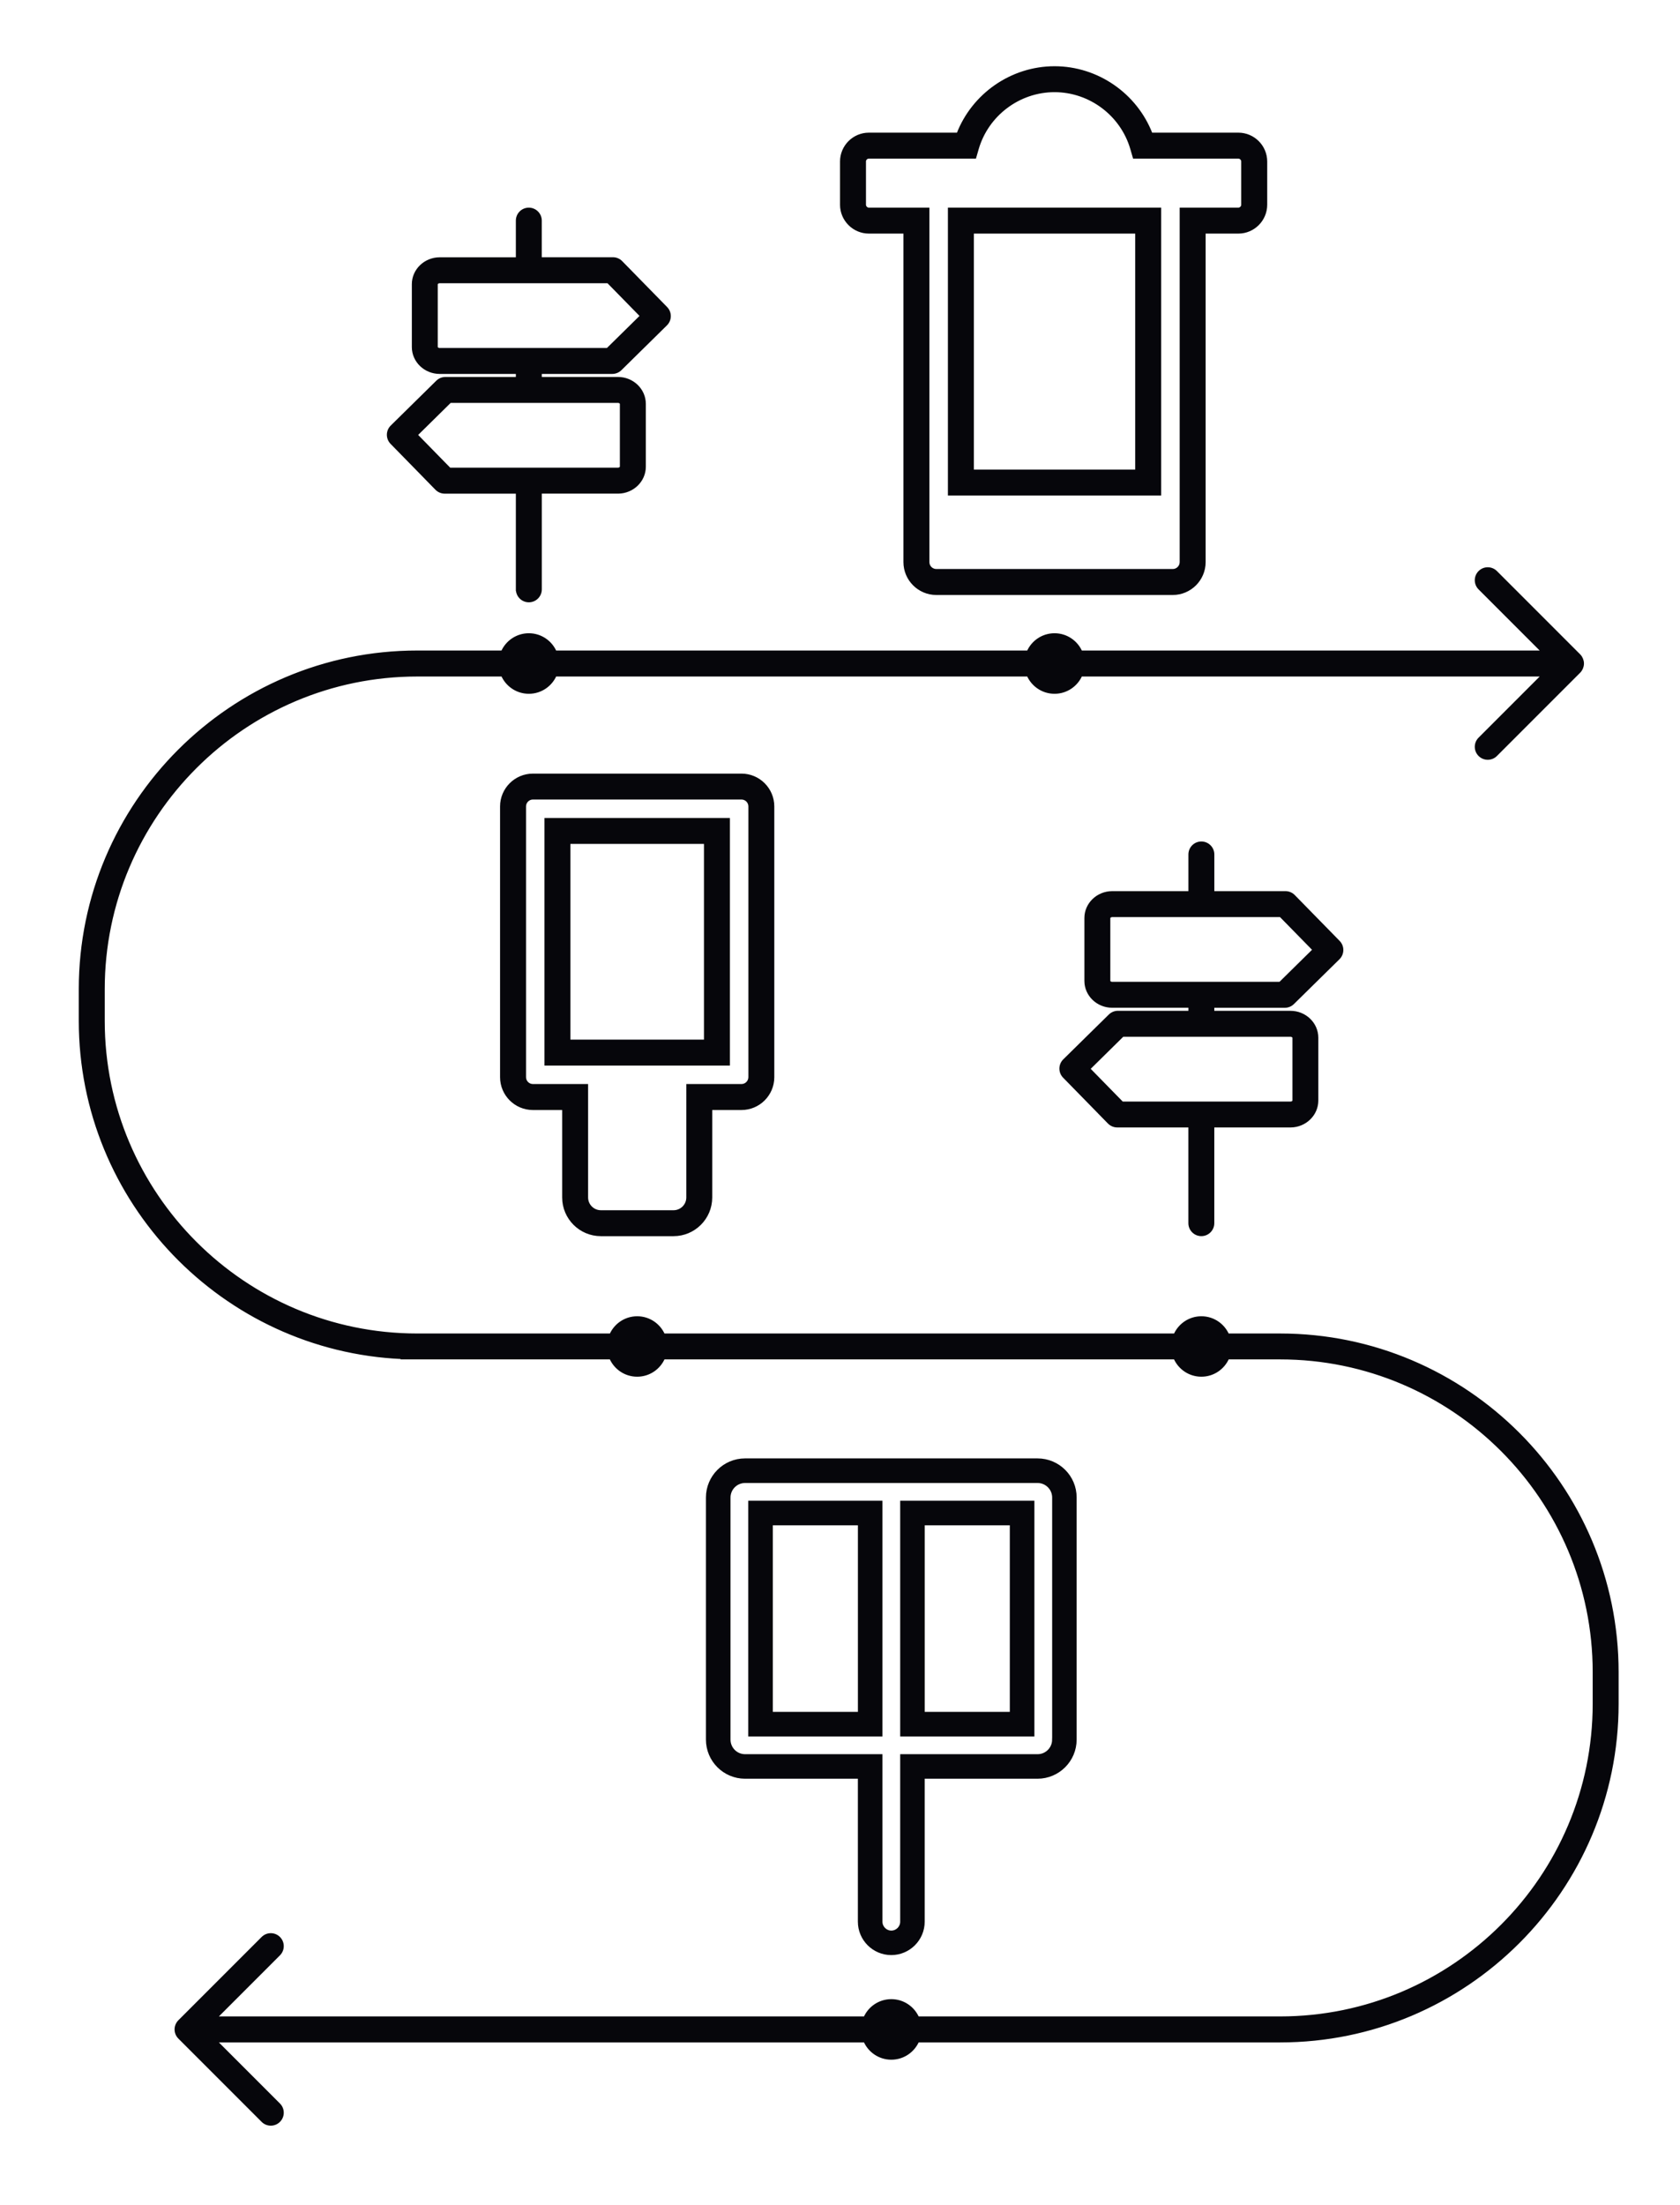
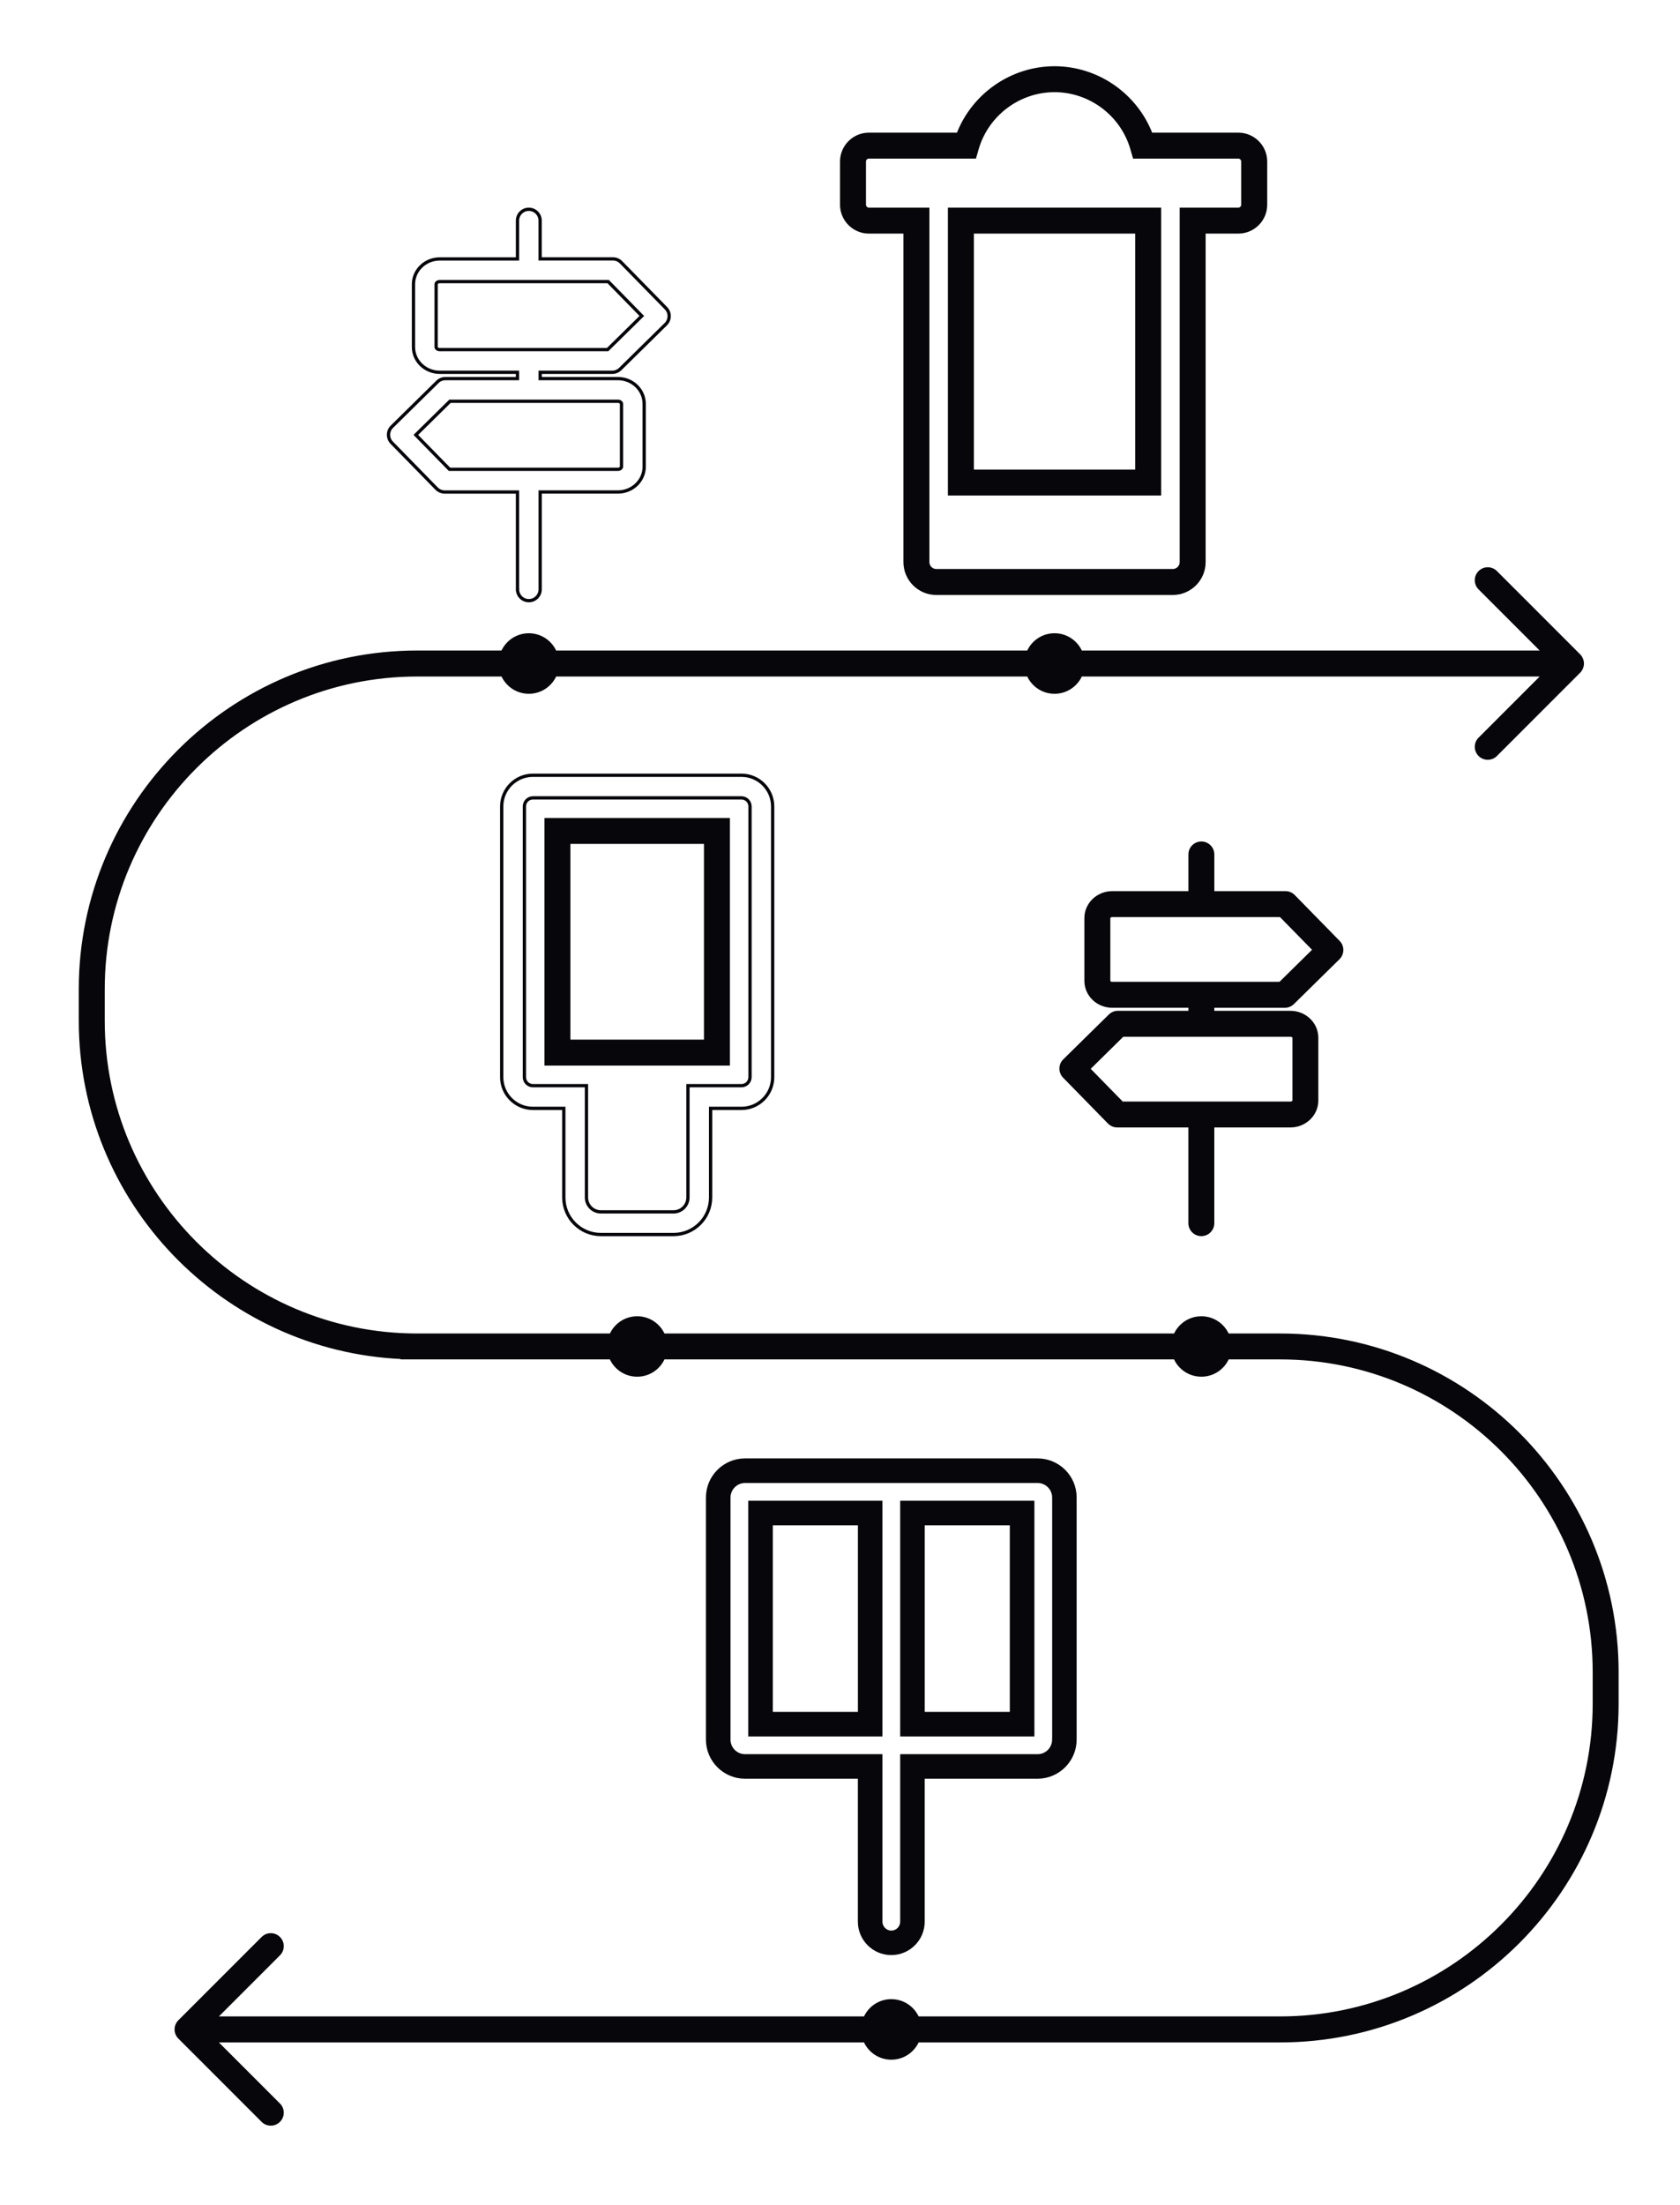
<svg xmlns="http://www.w3.org/2000/svg" xmlns:xlink="http://www.w3.org/1999/xlink" version="1.1" id="Capa_1" x="0px" y="0px" viewBox="0 0 511.83 671.48" style="enable-background:new 0 0 511.83 671.48;" xml:space="preserve">
  <style type="text/css">
	.st0{clip-path:url(#SVGID_2_);fill:#B0DEF2;}
	.st1{clip-path:url(#SVGID_2_);fill:#009FE3;}
	.st2{clip-path:url(#SVGID_2_);}
	.st3{clip-path:url(#SVGID_4_);fill:#009FE3;}
	.st4{clip-path:url(#SVGID_4_);fill:none;stroke:#FFFFFF;stroke-width:0.25;}
	.st5{clip-path:url(#SVGID_4_);fill:none;stroke:#FFFFFF;stroke-width:0.249;}
	.st6{clip-path:url(#SVGID_6_);}
	.st7{clip-path:url(#SVGID_8_);fill:#06060B;}
	.st8{clip-path:url(#SVGID_8_);fill:none;stroke:#06060B;}
	.st9{clip-path:url(#SVGID_2_);fill:#06060B;}
	.st10{clip-path:url(#SVGID_2_);fill:none;stroke:#06060B;}
	.st11{clip-path:url(#SVGID_10_);fill:#06060B;}
	.st12{clip-path:url(#SVGID_10_);fill:none;stroke:#06060B;}
	.st13{clip-path:url(#SVGID_12_);fill:#06060B;}
	.st14{clip-path:url(#SVGID_12_);fill:none;stroke:#06060B;}
	.st15{clip-path:url(#SVGID_14_);fill:#06060B;}
	.st16{clip-path:url(#SVGID_14_);fill:none;stroke:#06060B;}
	.st17{clip-path:url(#SVGID_16_);fill:none;stroke:#000000;stroke-width:8;stroke-linecap:round;}
	.st18{clip-path:url(#SVGID_16_);fill:none;stroke:#000000;stroke-width:8;}
	.st19{clip-path:url(#SVGID_16_);fill:#D9F2D8;}
	.st20{clip-path:url(#SVGID_2_);fill:#D9F2D8;}
	.st21{clip-path:url(#SVGID_2_);fill:none;stroke:#000000;stroke-width:8;}
	.st22{clip-path:url(#SVGID_18_);fill:none;stroke:#000000;stroke-width:8;stroke-linecap:round;}
	.st23{clip-path:url(#SVGID_18_);fill:none;stroke:#D9F2D8;stroke-miterlimit:10;}
	.st24{clip-path:url(#SVGID_18_);fill:none;stroke:#000000;stroke-width:9;stroke-linecap:round;stroke-linejoin:round;}
	.st25{clip-path:url(#SVGID_18_);fill:#D9F2D8;}
	.st26{clip-path:url(#SVGID_18_);fill:none;stroke:#000000;stroke-width:8;stroke-linecap:square;}
	.st27{clip-path:url(#SVGID_18_);fill:none;stroke:#000000;stroke-width:4;stroke-linecap:round;stroke-linejoin:round;}
	.st28{clip-path:url(#SVGID_2_);fill:none;stroke:#171716;stroke-width:8;stroke-linecap:round;stroke-miterlimit:10;}
	.st29{clip-path:url(#SVGID_20_);}
	.st30{opacity:0;clip-path:url(#SVGID_20_);}
	.st31{clip-path:url(#SVGID_22_);}
	.st32{clip-path:url(#SVGID_20_);fill:none;stroke:#000000;stroke-width:6;stroke-linecap:round;stroke-linejoin:round;}
	.st33{clip-path:url(#SVGID_24_);}
	.st34{clip-path:url(#SVGID_26_);fill:none;stroke:#040405;stroke-width:8;stroke-linecap:round;stroke-miterlimit:10;}
	.st35{opacity:0;clip-path:url(#SVGID_26_);}
	.st36{clip-path:url(#SVGID_28_);fill:none;stroke:#000000;}
	.st37{clip-path:url(#SVGID_26_);fill:none;stroke:#040405;stroke-width:8;}
	.st38{clip-path:url(#SVGID_26_);fill:#93C691;}
	.st39{clip-path:url(#SVGID_26_);fill:none;stroke:#121212;stroke-width:8;stroke-linecap:round;stroke-linejoin:round;}
	.st40{clip-path:url(#SVGID_26_);fill:none;stroke:#000000;stroke-width:8;stroke-linecap:round;stroke-linejoin:round;}
	.st41{clip-path:url(#SVGID_30_);}
	.st42{clip-path:url(#SVGID_32_);}
	.st43{clip-path:url(#SVGID_34_);}
	.st44{clip-path:url(#SVGID_36_);}
	.st45{clip-path:url(#SVGID_38_);}
	.st46{clip-path:url(#SVGID_40_);}
	.st47{clip-path:url(#SVGID_40_);fill:none;stroke:#000000;}
	.st48{clip-path:url(#SVGID_40_);fill:#FFFFFF;}
	.st49{clip-path:url(#SVGID_40_);fill:none;stroke:#1D1D1C;stroke-width:8;stroke-linecap:round;stroke-miterlimit:10;}
	.st50{clip-path:url(#SVGID_40_);fill:none;stroke:#707070;}
	.st51{clip-path:url(#SVGID_40_);fill:none;stroke:#040405;stroke-width:8;stroke-miterlimit:10;}
	.st52{clip-path:url(#SVGID_40_);fill:#B0DEF2;}
	.st53{clip-path:url(#SVGID_42_);}
	.st54{clip-path:url(#SVGID_44_);}
	.st55{clip-path:url(#SVGID_46_);}
	.st56{clip-path:url(#SVGID_48_);}
	.st57{clip-path:url(#SVGID_50_);}
	.st58{clip-path:url(#SVGID_52_);}
	.st59{clip-path:url(#SVGID_54_);}
	.st60{clip-path:url(#SVGID_56_);}
	.st61{clip-path:url(#SVGID_58_);}
	.st62{clip-path:url(#SVGID_60_);}
	.st63{clip-path:url(#SVGID_62_);}
	.st64{clip-path:url(#SVGID_64_);}
	.st65{clip-path:url(#SVGID_66_);}
	.st66{clip-path:url(#SVGID_68_);}
	.st67{clip-path:url(#SVGID_70_);}
	.st68{clip-path:url(#SVGID_72_);}
	.st69{clip-path:url(#SVGID_74_);}
	.st70{clip-path:url(#SVGID_76_);}
	.st71{clip-path:url(#SVGID_78_);}
	.st72{clip-path:url(#SVGID_80_);}
	.st73{clip-path:url(#SVGID_82_);}
	.st74{clip-path:url(#SVGID_84_);fill:#FFF7AB;}
	.st75{clip-path:url(#SVGID_84_);fill:#3CBDF5;}
	.st76{clip-path:url(#SVGID_86_);fill:#3CBDF5;}
	.st77{clip-path:url(#SVGID_88_);fill:#3CBDF5;}
	.st78{clip-path:url(#SVGID_90_);fill:#3CBDF5;}
	.st79{clip-path:url(#SVGID_92_);fill:#3CBDF5;}
	.st80{clip-path:url(#SVGID_94_);fill:#3CBDF5;}
	.st81{clip-path:url(#SVGID_96_);}
	.st82{clip-path:url(#SVGID_96_);fill:#FFFFFF;}
	.st83{clip-path:url(#SVGID_98_);fill:#464545;}
	.st84{clip-path:url(#SVGID_96_);fill:#575756;}
	.st85{clip-path:url(#SVGID_100_);fill:#464545;}
	.st86{clip-path:url(#SVGID_102_);}
	.st87{clip-path:url(#SVGID_104_);}
	.st88{clip-path:url(#SVGID_106_);}
	.st89{clip-path:url(#SVGID_108_);}
	.st90{clip-path:url(#SVGID_110_);}
	.st91{clip-path:url(#SVGID_112_);}
	.st92{clip-path:url(#SVGID_114_);fill:#00B8F1;}
	.st93{clip-path:url(#SVGID_114_);fill:#595B60;}
	.st94{clip-path:url(#SVGID_114_);fill:#002D53;}
</style>
  <g>
    <defs>
      <rect id="SVGID_1_" x="-664.22" y="-732.22" width="1983" height="8922" />
    </defs>
    <clipPath id="SVGID_2_">
      <use xlink:href="#SVGID_1_" style="overflow:visible;" />
    </clipPath>
    <g class="st2">
      <defs>
        <rect id="SVGID_5_" x="-664.22" y="-732.22" width="1983" height="8922" />
      </defs>
      <clipPath id="SVGID_4_">
        <use xlink:href="#SVGID_5_" style="overflow:visible;" />
      </clipPath>
    </g>
    <g class="st2">
      <defs>
        <rect id="SVGID_7_" x="23.91" y="20.06" width="469.33" height="627.42" />
      </defs>
      <clipPath id="SVGID_6_">
        <use xlink:href="#SVGID_7_" style="overflow:visible;" />
      </clipPath>
-       <path style="clip-path:url(#SVGID_6_);fill:#06060B;" d="M209.59,364.68c0,2.42-1.97,4.39-4.39,4.39h-22.14    c-2.42,0-4.39-1.97-4.39-4.39v-34.04h-16.31c-1.43,0-2.6-1.17-2.6-2.6v-82.45c0-1.43,1.17-2.6,2.6-2.6h63.54    c1.43,0,2.6,1.16,2.6,2.6v82.45c0,1.43-1.17,2.6-2.6,2.6h-16.31V364.68z M216.49,364.68v-27.13h9.41c5.24,0,9.5-4.26,9.5-9.5    v-82.45c0-5.24-4.26-9.5-9.5-9.5h-63.54c-5.24,0-9.51,4.26-9.51,9.5v82.45c0,5.24,4.26,9.5,9.51,9.5h9.41v27.13    c0,6.23,5.07,11.29,11.29,11.29h22.14C211.43,375.97,216.49,370.91,216.49,364.68" />
      <path style="clip-path:url(#SVGID_6_);fill:none;stroke:#06060B;" d="M209.59,364.68c0,2.42-1.97,4.39-4.39,4.39h-22.14    c-2.42,0-4.39-1.97-4.39-4.39v-34.04h-16.31c-1.43,0-2.6-1.17-2.6-2.6v-82.45c0-1.43,1.17-2.6,2.6-2.6h63.54    c1.43,0,2.6,1.16,2.6,2.6v82.45c0,1.43-1.17,2.6-2.6,2.6h-16.31V364.68z M216.49,364.68v-27.13h9.41c5.24,0,9.5-4.26,9.5-9.5    v-82.45c0-5.24-4.26-9.5-9.5-9.5h-63.54c-5.24,0-9.51,4.26-9.51,9.5v82.45c0,5.24,4.26,9.5,9.51,9.5h9.41v27.13    c0,6.23,5.07,11.29,11.29,11.29h22.14C211.43,375.97,216.49,370.91,216.49,364.68z" />
    </g>
    <path class="st9" d="M173.28,256.51h41.69v60.6h-41.69V256.51z M166.38,324.02h55.5v-74.41h-55.5V324.02z" />
    <path class="st10" d="M173.28,256.51h41.69v60.6h-41.69V256.51z M166.38,324.02h55.5v-74.41h-55.5V324.02z" />
    <g class="st2">
      <defs>
        <rect id="SVGID_9_" x="23.91" y="20.06" width="469.33" height="627.42" />
      </defs>
      <clipPath id="SVGID_8_">
        <use xlink:href="#SVGID_9_" style="overflow:visible;" />
      </clipPath>
      <path class="st7" d="M263.32,49.2c0-0.76,0.64-1.4,1.4-1.4h32.24l0.72-2.49c3.02-10.44,12.72-17.74,23.59-17.74    c10.87,0,20.57,7.29,23.59,17.74l0.72,2.49h31.67c0.76,0,1.4,0.64,1.4,1.4v13.14c0,0.76-0.64,1.4-1.4,1.4H359.9v107.44    c0,1.44-1.17,2.61-2.61,2.61h-72.03c-1.44,0-2.61-1.17-2.61-2.61V63.74h-17.92c-0.76,0-1.4-0.64-1.4-1.4V49.2z M264.72,70.64    h11.02v100.54c0,5.25,4.27,9.52,9.52,9.52h72.03c5.25,0,9.52-4.27,9.52-9.52V70.64h10.46c4.58,0,8.3-3.72,8.3-8.3V49.2    c0-4.58-3.73-8.3-8.3-8.3h-26.6c-4.62-12.03-16.35-20.23-29.39-20.23c-13.04,0-24.77,8.2-29.39,20.23h-27.17    c-4.58,0-8.3,3.73-8.3,8.3v13.14C256.42,66.91,260.15,70.64,264.72,70.64" />
      <path class="st8" d="M263.32,49.2c0-0.76,0.64-1.4,1.4-1.4h32.24l0.72-2.49c3.02-10.44,12.72-17.74,23.59-17.74    c10.87,0,20.57,7.29,23.59,17.74l0.72,2.49h31.67c0.76,0,1.4,0.64,1.4,1.4v13.14c0,0.76-0.64,1.4-1.4,1.4H359.9v107.44    c0,1.44-1.17,2.61-2.61,2.61h-72.03c-1.44,0-2.61-1.17-2.61-2.61V63.74h-17.92c-0.76,0-1.4-0.64-1.4-1.4V49.2z M264.72,70.64    h11.02v100.54c0,5.25,4.27,9.52,9.52,9.52h72.03c5.25,0,9.52-4.27,9.52-9.52V70.64h10.46c4.58,0,8.3-3.72,8.3-8.3V49.2    c0-4.58-3.73-8.3-8.3-8.3h-26.6c-4.62-12.03-16.35-20.23-29.39-20.23c-13.04,0-24.77,8.2-29.39,20.23h-27.17    c-4.58,0-8.3,3.73-8.3,8.3v13.14C256.42,66.91,260.15,70.64,264.72,70.64z" />
    </g>
    <path class="st9" d="M346.34,143.51H296.2V70.64h50.15V143.51z M353.25,63.73h-63.96v86.68h63.96V63.73z" />
    <path class="st10" d="M346.34,143.51H296.2V70.64h50.15V143.51z M353.25,63.73h-63.96v86.68h63.96V63.73z" />
    <g class="st2">
      <defs>
        <rect id="SVGID_11_" x="23.91" y="20.06" width="469.33" height="627.42" />
      </defs>
      <clipPath id="SVGID_10_">
        <use xlink:href="#SVGID_11_" style="overflow:visible;" />
      </clipPath>
      <path class="st11" d="M321.04,529.8c0,2.72-2.21,4.93-4.93,4.93h-41.36v50.52c0,1.76-1.44,3.2-3.2,3.2c-1.76,0-3.2-1.44-3.2-3.2    v-50.52h-41.36c-2.72,0-4.93-2.21-4.93-4.93v-73.73c0-2.72,2.21-4.93,4.93-4.93h89.13c2.72,0,4.93,2.21,4.93,4.93V529.8z     M316.11,444.65h-89.13c-6.29,0-11.41,5.12-11.41,11.41v73.73c0,6.29,5.12,11.41,11.41,11.41h34.88v44.03    c0,5.34,4.34,9.68,9.68,9.68c5.34,0,9.68-4.34,9.68-9.68v-44.03h34.88c6.29,0,11.41-5.12,11.41-11.41v-73.73    C327.53,449.77,322.41,444.65,316.11,444.65" />
      <path class="st12" d="M321.04,529.8c0,2.72-2.21,4.93-4.93,4.93h-41.36v50.52c0,1.76-1.44,3.2-3.2,3.2c-1.76,0-3.2-1.44-3.2-3.2    v-50.52h-41.36c-2.72,0-4.93-2.21-4.93-4.93v-73.73c0-2.72,2.21-4.93,4.93-4.93h89.13c2.72,0,4.93,2.21,4.93,4.93V529.8z     M316.11,444.65h-89.13c-6.29,0-11.41,5.12-11.41,11.41v73.73c0,6.29,5.12,11.41,11.41,11.41h34.88v44.03    c0,5.34,4.34,9.68,9.68,9.68c5.34,0,9.68-4.34,9.68-9.68v-44.03h34.88c6.29,0,11.41-5.12,11.41-11.41v-73.73    C327.53,449.77,322.41,444.65,316.11,444.65z" />
    </g>
    <path class="st9" d="M234.95,464.02h26.92v57.82h-26.92V464.02z M228.46,528.33h39.89v-70.79h-39.89V528.33z" />
    <path class="st10" d="M234.95,464.02h26.92v57.82h-26.92V464.02z M228.46,528.33h39.89v-70.79h-39.89V528.33z" />
-     <path class="st9" d="M281.23,464.02h26.92v57.82h-26.92V464.02z M274.75,528.33h39.89v-70.79h-39.89V528.33z" />
+     <path class="st9" d="M281.23,464.02h26.92v57.82h-26.92V464.02z M274.75,528.33h39.89v-70.79h-39.89V528.33" />
    <path class="st10" d="M281.23,464.02h26.92v57.82h-26.92V464.02z M274.75,528.33h39.89v-70.79h-39.89V528.33z" />
    <g class="st2">
      <defs>
        <rect id="SVGID_13_" x="23.91" y="20.06" width="469.33" height="627.42" />
      </defs>
      <clipPath id="SVGID_12_">
        <use xlink:href="#SVGID_13_" style="overflow:visible;" />
      </clipPath>
      <path class="st13" d="M338.86,299.52c-0.62,0-1.09-0.42-1.09-0.79v-19.14c0-0.37,0.46-0.79,1.09-0.79h51.32l2.04,2.08    c0.02,0.01,0.03,0.03,0.04,0.04l8.17,8.34l-10.41,10.25H338.86z M393.17,315.25c0.62,0,1.09,0.42,1.09,0.79v19.14    c0,0.37-0.46,0.78-1.07,0.79c-0.03,0-0.07,0-0.1,0h-48.08c-0.03,0-0.07,0-0.1,0h-3.07l-2.04-2.08c-0.01-0.01-0.02-0.02-0.04-0.04    l-8.17-8.35L342,315.25H393.17z M391.43,306.42c0.91,0,1.78-0.36,2.42-0.99l13.88-13.65c1.36-1.34,1.38-3.52,0.05-4.88    l-10.61-10.84c-0.01-0.01-0.03-0.02-0.04-0.04l-3.03-3.09c-0.65-0.66-1.54-1.04-2.47-1.04h-22.17v-11.67    c0-1.91-1.55-3.45-3.45-3.45c-1.91,0-3.45,1.54-3.45,3.45v11.67h-23.73c-4.39,0.02-7.96,3.46-7.96,7.69v19.14    c0,4.24,3.58,7.69,7.99,7.69h23.7v1.92h-21.97c-0.91,0-1.77,0.36-2.42,0.99l-13.88,13.65c-1.36,1.34-1.38,3.52-0.05,4.88    l10.61,10.84c0.01,0.01,0.03,0.03,0.04,0.05l3.02,3.08c0.65,0.66,1.54,1.04,2.47,1.04h4.44c0.03,0,0.07,0,0.1,0h17.63v29.65    c0,1.91,1.55,3.45,3.45,3.45c1.91,0,3.45-1.55,3.45-3.45v-29.65h23.7c0.04,0,0.09,0,0.13,0c4.34-0.07,7.86-3.5,7.86-7.69v-19.14    c0-4.24-3.59-7.69-7.99-7.69h-23.7v-1.92H391.43z" />
      <path class="st14" d="M338.86,299.52c-0.62,0-1.09-0.42-1.09-0.79v-19.14c0-0.37,0.46-0.79,1.09-0.79h51.32l2.04,2.08    c0.02,0.01,0.03,0.03,0.04,0.04l8.17,8.34l-10.41,10.25H338.86z M393.17,315.25c0.62,0,1.09,0.42,1.09,0.79v19.14    c0,0.37-0.46,0.78-1.07,0.79c-0.03,0-0.07,0-0.1,0h-48.08c-0.03,0-0.07,0-0.1,0h-3.07l-2.04-2.08c-0.01-0.01-0.02-0.02-0.04-0.04    l-8.17-8.35L342,315.25H393.17z M391.43,306.42c0.91,0,1.78-0.36,2.42-0.99l13.88-13.65c1.36-1.34,1.38-3.52,0.05-4.88    l-10.61-10.84c-0.01-0.01-0.03-0.02-0.04-0.04l-3.03-3.09c-0.65-0.66-1.54-1.04-2.47-1.04h-22.17v-11.67    c0-1.91-1.55-3.45-3.45-3.45c-1.91,0-3.45,1.54-3.45,3.45v11.67h-23.73c-4.39,0.02-7.96,3.46-7.96,7.69v19.14    c0,4.24,3.58,7.69,7.99,7.69h23.7v1.92h-21.97c-0.91,0-1.77,0.36-2.42,0.99l-13.88,13.65c-1.36,1.34-1.38,3.52-0.05,4.88    l10.61,10.84c0.01,0.01,0.03,0.03,0.04,0.05l3.02,3.08c0.65,0.66,1.54,1.04,2.47,1.04h4.44c0.03,0,0.07,0,0.1,0h17.63v29.65    c0,1.91,1.55,3.45,3.45,3.45c1.91,0,3.45-1.55,3.45-3.45v-29.65h23.7c0.04,0,0.09,0,0.13,0c4.34-0.07,7.86-3.5,7.86-7.69v-19.14    c0-4.24-3.59-7.69-7.99-7.69h-23.7v-1.92H391.43z" />
-       <path class="st13" d="M140.11,142.92c-0.03,0-0.07,0-0.1,0h-3.07l-2.04-2.08c-0.01-0.01-0.03-0.03-0.04-0.04l-8.17-8.35    l10.41-10.25h51.16c0.62,0,1.09,0.42,1.09,0.79v19.14c0,0.37-0.46,0.79-1.07,0.79c-0.03,0-0.07,0-0.1,0H140.11z M133.96,106.48    c-0.62,0-1.09-0.42-1.09-0.79V86.55c0-0.37,0.46-0.79,1.09-0.79h51.33l2.04,2.08l0.04,0.04l8.17,8.34l-10.42,10.25H133.96z     M157.67,179.48c0,1.91,1.54,3.45,3.45,3.45c1.91,0,3.45-1.55,3.45-3.45v-29.65h23.7c0.04,0,0.09,0,0.13,0    c4.34-0.07,7.86-3.5,7.86-7.69V123c0-4.24-3.58-7.7-7.99-7.7h-23.7v-1.92h21.97c0.91,0,1.77-0.36,2.42-0.99l13.88-13.66    c1.36-1.34,1.38-3.52,0.04-4.88l-10.61-10.84c-0.01-0.01-0.03-0.03-0.04-0.04l-3.03-3.09c-0.65-0.67-1.54-1.04-2.47-1.04h-22.17    V67.19c0-1.91-1.55-3.45-3.45-3.45c-1.91,0-3.45,1.54-3.45,3.45v11.67h-23.73c-4.39,0.02-7.96,3.47-7.96,7.69v19.14    c0,4.24,3.59,7.69,7.99,7.69h23.7v1.92H135.7c-0.91,0-1.78,0.36-2.42,0.99l-13.88,13.66c-1.36,1.33-1.38,3.52-0.05,4.88    l10.61,10.84c0.02,0.02,0.03,0.03,0.04,0.05l3.02,3.08c0.65,0.66,1.54,1.04,2.47,1.04h4.44c0.03,0,0.07,0,0.1,0h17.63V179.48z" />
      <path class="st14" d="M140.11,142.92c-0.03,0-0.07,0-0.1,0h-3.07l-2.04-2.08c-0.01-0.01-0.03-0.03-0.04-0.04l-8.17-8.35    l10.41-10.25h51.16c0.62,0,1.09,0.42,1.09,0.79v19.14c0,0.37-0.46,0.79-1.07,0.79c-0.03,0-0.07,0-0.1,0H140.11z M133.96,106.48    c-0.62,0-1.09-0.42-1.09-0.79V86.55c0-0.37,0.46-0.79,1.09-0.79h51.33l2.04,2.08l0.04,0.04l8.17,8.34l-10.42,10.25H133.96z     M157.67,179.48c0,1.91,1.54,3.45,3.45,3.45c1.91,0,3.45-1.55,3.45-3.45v-29.65h23.7c0.04,0,0.09,0,0.13,0    c4.34-0.07,7.86-3.5,7.86-7.69V123c0-4.24-3.58-7.7-7.99-7.7h-23.7v-1.92h21.97c0.91,0,1.77-0.36,2.42-0.99l13.88-13.66    c1.36-1.34,1.38-3.52,0.04-4.88l-10.61-10.84c-0.01-0.01-0.03-0.03-0.04-0.04l-3.03-3.09c-0.65-0.67-1.54-1.04-2.47-1.04h-22.17    V67.19c0-1.91-1.55-3.45-3.45-3.45c-1.91,0-3.45,1.54-3.45,3.45v11.67h-23.73c-4.39,0.02-7.96,3.47-7.96,7.69v19.14    c0,4.24,3.59,7.69,7.99,7.69h23.7v1.92H135.7c-0.91,0-1.78,0.36-2.42,0.99l-13.88,13.66c-1.36,1.33-1.38,3.52-0.05,4.88    l10.61,10.84c0.02,0.02,0.03,0.03,0.04,0.05l3.02,3.08c0.65,0.66,1.54,1.04,2.47,1.04h4.44c0.03,0,0.07,0,0.1,0h17.63V179.48z" />
      <path class="st13" d="M390,406.61H374c-1.34-3.09-4.41-5.25-7.99-5.25c-3.58,0-6.65,2.16-7.99,5.25h-155.9    c-1.34-3.09-4.41-5.25-7.99-5.25s-6.65,2.16-7.99,5.25h-59c-52.78,0-95.73-42.94-95.73-95.72v-9.63    c0-52.78,42.94-95.73,95.73-95.73h25.98c1.34,3.09,4.41,5.26,8,5.26c3.59,0,6.66-2.17,8-5.26h144.16c1.34,3.09,4.41,5.26,8,5.26    c3.58,0,6.66-2.17,7.99-5.26h141.02L450.82,225c-1.35,1.35-1.35,3.53,0,4.88c0.67,0.67,1.56,1.01,2.44,1.01    c0.88,0,1.77-0.34,2.44-1.01l25.36-25.36c0.16-0.16,0.3-0.34,0.43-0.53c0.06-0.08,0.09-0.17,0.14-0.26    c0.06-0.11,0.13-0.21,0.17-0.33c0.05-0.11,0.07-0.23,0.11-0.35c0.03-0.1,0.07-0.19,0.09-0.3c0.09-0.45,0.09-0.91,0-1.35    c-0.02-0.1-0.06-0.2-0.09-0.29c-0.03-0.12-0.06-0.24-0.11-0.35c-0.05-0.12-0.11-0.22-0.17-0.33c-0.05-0.09-0.09-0.18-0.14-0.27    c-0.13-0.19-0.27-0.37-0.43-0.53l-25.36-25.36c-1.35-1.35-3.54-1.35-4.88,0c-1.35,1.35-1.35,3.53,0,4.88l19.46,19.46H329.27    c-1.34-3.09-4.41-5.26-7.99-5.26c-3.59,0-6.66,2.17-8,5.26H169.11c-1.34-3.09-4.41-5.26-8-5.26c-3.58,0-6.66,2.17-8,5.26h-25.98    c-56.59,0-102.63,46.04-102.63,102.63v9.63c0,55.06,43.57,100.13,98.05,102.53v0.1h63.57c1.34,3.1,4.41,5.27,8,5.27    c3.59,0,6.66-2.17,8-5.27h155.89c1.33,3.1,4.41,5.27,8,5.27c3.59,0,6.66-2.17,8-5.27H390c52.78,0,95.73,42.95,95.73,95.74v9.61    c0,52.79-42.94,95.74-95.73,95.74H279.55c-1.34-3.09-4.41-5.26-8-5.26s-6.66,2.17-8,5.26H65.48l19.46-19.46    c1.35-1.35,1.35-3.53,0-4.88c-1.35-1.35-3.53-1.35-4.88,0l-25.36,25.36c-1.35,1.35-1.35,3.53,0,4.88l25.36,25.36    c0.67,0.68,1.56,1.01,2.44,1.01c0.88,0,1.77-0.34,2.44-1.01c1.35-1.35,1.35-3.53,0-4.88l-19.46-19.46h198.07    c1.34,3.09,4.41,5.26,8,5.26s6.66-2.17,8-5.26H390c56.59,0,102.63-46.05,102.63-102.64v-9.61    C492.63,452.66,446.59,406.61,390,406.61" />
      <path class="st14" d="M390,406.61H374c-1.34-3.09-4.41-5.25-7.99-5.25c-3.58,0-6.65,2.16-7.99,5.25h-155.9    c-1.34-3.09-4.41-5.25-7.99-5.25s-6.65,2.16-7.99,5.25h-59c-52.78,0-95.73-42.94-95.73-95.72v-9.63    c0-52.78,42.94-95.73,95.73-95.73h25.98c1.34,3.09,4.41,5.26,8,5.26c3.59,0,6.66-2.17,8-5.26h144.16c1.34,3.09,4.41,5.26,8,5.26    c3.58,0,6.66-2.17,7.99-5.26h141.02L450.82,225c-1.35,1.35-1.35,3.53,0,4.88c0.67,0.67,1.56,1.01,2.44,1.01    c0.88,0,1.77-0.34,2.44-1.01l25.36-25.36c0.16-0.16,0.3-0.34,0.43-0.53c0.06-0.08,0.09-0.17,0.14-0.26    c0.06-0.11,0.13-0.21,0.17-0.33c0.05-0.11,0.07-0.23,0.11-0.35c0.03-0.1,0.07-0.19,0.09-0.3c0.09-0.45,0.09-0.91,0-1.35    c-0.02-0.1-0.06-0.2-0.09-0.29c-0.03-0.12-0.06-0.24-0.11-0.35c-0.05-0.12-0.11-0.22-0.17-0.33c-0.05-0.09-0.09-0.18-0.14-0.27    c-0.13-0.19-0.27-0.37-0.43-0.53l-25.36-25.36c-1.35-1.35-3.54-1.35-4.88,0c-1.35,1.35-1.35,3.53,0,4.88l19.46,19.46H329.27    c-1.34-3.09-4.41-5.26-7.99-5.26c-3.59,0-6.66,2.17-8,5.26H169.11c-1.34-3.09-4.41-5.26-8-5.26c-3.58,0-6.66,2.17-8,5.26h-25.98    c-56.59,0-102.63,46.04-102.63,102.63v9.63c0,55.06,43.57,100.13,98.05,102.53v0.1h63.57c1.34,3.1,4.41,5.27,8,5.27    c3.59,0,6.66-2.17,8-5.27h155.89c1.33,3.1,4.41,5.27,8,5.27c3.59,0,6.66-2.17,8-5.27H390c52.78,0,95.73,42.95,95.73,95.74v9.61    c0,52.79-42.94,95.74-95.73,95.74H279.55c-1.34-3.09-4.41-5.26-8-5.26s-6.66,2.17-8,5.26H65.48l19.46-19.46    c1.35-1.35,1.35-3.53,0-4.88c-1.35-1.35-3.53-1.35-4.88,0l-25.36,25.36c-1.35,1.35-1.35,3.53,0,4.88l25.36,25.36    c0.67,0.68,1.56,1.01,2.44,1.01c0.88,0,1.77-0.34,2.44-1.01c1.35-1.35,1.35-3.53,0-4.88l-19.46-19.46h198.07    c1.34,3.09,4.41,5.26,8,5.26s6.66-2.17,8-5.26H390c56.59,0,102.63-46.05,102.63-102.64v-9.61    C492.63,452.66,446.59,406.61,390,406.61z" />
    </g>
    <g class="st2">
      <defs>
        <rect id="SVGID_15_" x="-664.22" y="-732.22" width="1983" height="8922" />
      </defs>
      <clipPath id="SVGID_14_">
        <use xlink:href="#SVGID_15_" style="overflow:visible;" />
      </clipPath>
    </g>
    <g class="st2">
      <defs>
        <rect id="SVGID_17_" x="-664.22" y="-732.22" width="1983" height="8922" />
      </defs>
      <clipPath id="SVGID_16_">
        <use xlink:href="#SVGID_17_" style="overflow:visible;" />
      </clipPath>
    </g>
    <g class="st2">
      <defs>
        <rect id="SVGID_19_" x="-664.22" y="-732.22" width="1983" height="8922" />
      </defs>
      <clipPath id="SVGID_18_">
        <use xlink:href="#SVGID_19_" style="overflow:visible;" />
      </clipPath>
    </g>
    <g class="st2">
      <defs>
        <rect id="SVGID_25_" x="-664.22" y="-732.22" width="1983" height="8922" />
      </defs>
      <clipPath id="SVGID_20_">
        <use xlink:href="#SVGID_25_" style="overflow:visible;" />
      </clipPath>
    </g>
    <g class="st2">
      <defs>
        <rect id="SVGID_31_" x="-664.22" y="-732.22" width="1983" height="8922" />
      </defs>
      <clipPath id="SVGID_22_">
        <use xlink:href="#SVGID_31_" style="overflow:visible;" />
      </clipPath>
    </g>
    <g class="st2">
      <defs>
        <rect id="SVGID_35_" x="-664.22" y="-732.22" width="1983" height="8922" />
      </defs>
      <clipPath id="SVGID_24_">
        <use xlink:href="#SVGID_35_" style="overflow:visible;" />
      </clipPath>
    </g>
    <g class="st2">
      <defs>
        <rect id="SVGID_39_" x="-664.22" y="-732.22" width="1983" height="8922" />
      </defs>
      <clipPath id="SVGID_26_">
        <use xlink:href="#SVGID_39_" style="overflow:visible;" />
      </clipPath>
    </g>
    <g class="st2">
      <defs>
        <rect id="SVGID_43_" x="-664.22" y="-732.22" width="1983" height="8922" />
      </defs>
      <clipPath id="SVGID_28_">
        <use xlink:href="#SVGID_43_" style="overflow:visible;" />
      </clipPath>
    </g>
    <g class="st2">
      <defs>
        <rect id="SVGID_47_" x="-664.22" y="-732.22" width="1983" height="8922" />
      </defs>
      <clipPath id="SVGID_30_">
        <use xlink:href="#SVGID_47_" style="overflow:visible;" />
      </clipPath>
    </g>
    <g class="st2">
      <defs>
        <rect id="SVGID_51_" x="-664.22" y="-732.22" width="1983" height="8922" />
      </defs>
      <clipPath id="SVGID_32_">
        <use xlink:href="#SVGID_51_" style="overflow:visible;" />
      </clipPath>
    </g>
    <g class="st2">
      <defs>
        <rect id="SVGID_55_" x="-664.22" y="-732.22" width="1983" height="8922" />
      </defs>
      <clipPath id="SVGID_34_">
        <use xlink:href="#SVGID_55_" style="overflow:visible;" />
      </clipPath>
    </g>
    <g class="st2">
      <defs>
        <rect id="SVGID_59_" x="-664.22" y="-732.22" width="1983" height="8922" />
      </defs>
      <clipPath id="SVGID_36_">
        <use xlink:href="#SVGID_59_" style="overflow:visible;" />
      </clipPath>
    </g>
    <g class="st2">
      <defs>
        <rect id="SVGID_63_" x="-664.22" y="-732.22" width="1983" height="8922" />
      </defs>
      <clipPath id="SVGID_38_">
        <use xlink:href="#SVGID_63_" style="overflow:visible;" />
      </clipPath>
    </g>
    <g class="st2">
      <defs>
        <rect id="SVGID_67_" x="-664.22" y="-732.22" width="1983" height="8922" />
      </defs>
      <clipPath id="SVGID_40_">
        <use xlink:href="#SVGID_67_" style="overflow:visible;" />
      </clipPath>
    </g>
    <g class="st2">
      <defs>
        <rect id="SVGID_71_" x="-664.22" y="-732.22" width="1983" height="8922" />
      </defs>
      <clipPath id="SVGID_42_">
        <use xlink:href="#SVGID_71_" style="overflow:visible;" />
      </clipPath>
    </g>
    <g class="st2">
      <defs>
        <rect id="SVGID_75_" x="-664.22" y="-732.22" width="1983" height="8922" />
      </defs>
      <clipPath id="SVGID_44_">
        <use xlink:href="#SVGID_75_" style="overflow:visible;" />
      </clipPath>
    </g>
    <g class="st2">
      <defs>
        <rect id="SVGID_79_" x="-664.22" y="-732.22" width="1983" height="8922" />
      </defs>
      <clipPath id="SVGID_46_">
        <use xlink:href="#SVGID_79_" style="overflow:visible;" />
      </clipPath>
    </g>
    <g class="st2">
      <defs>
        <rect id="SVGID_95_" x="-664.22" y="-732.22" width="1983" height="8922" />
      </defs>
      <clipPath id="SVGID_48_">
        <use xlink:href="#SVGID_95_" style="overflow:visible;" />
      </clipPath>
    </g>
    <g class="st2">
      <defs>
        <rect id="SVGID_103_" x="-664.22" y="-732.22" width="1983" height="8922" />
      </defs>
      <clipPath id="SVGID_50_">
        <use xlink:href="#SVGID_103_" style="overflow:visible;" />
      </clipPath>
    </g>
    <g class="st2">
      <defs>
        <rect id="SVGID_107_" x="-664.22" y="-732.22" width="1983" height="8922" />
      </defs>
      <clipPath id="SVGID_52_">
        <use xlink:href="#SVGID_107_" style="overflow:visible;" />
      </clipPath>
    </g>
    <g class="st2">
      <defs>
        <rect id="SVGID_111_" x="-664.22" y="-732.22" width="1983" height="8922" />
      </defs>
      <clipPath id="SVGID_54_">
        <use xlink:href="#SVGID_111_" style="overflow:visible;" />
      </clipPath>
    </g>
  </g>
</svg>